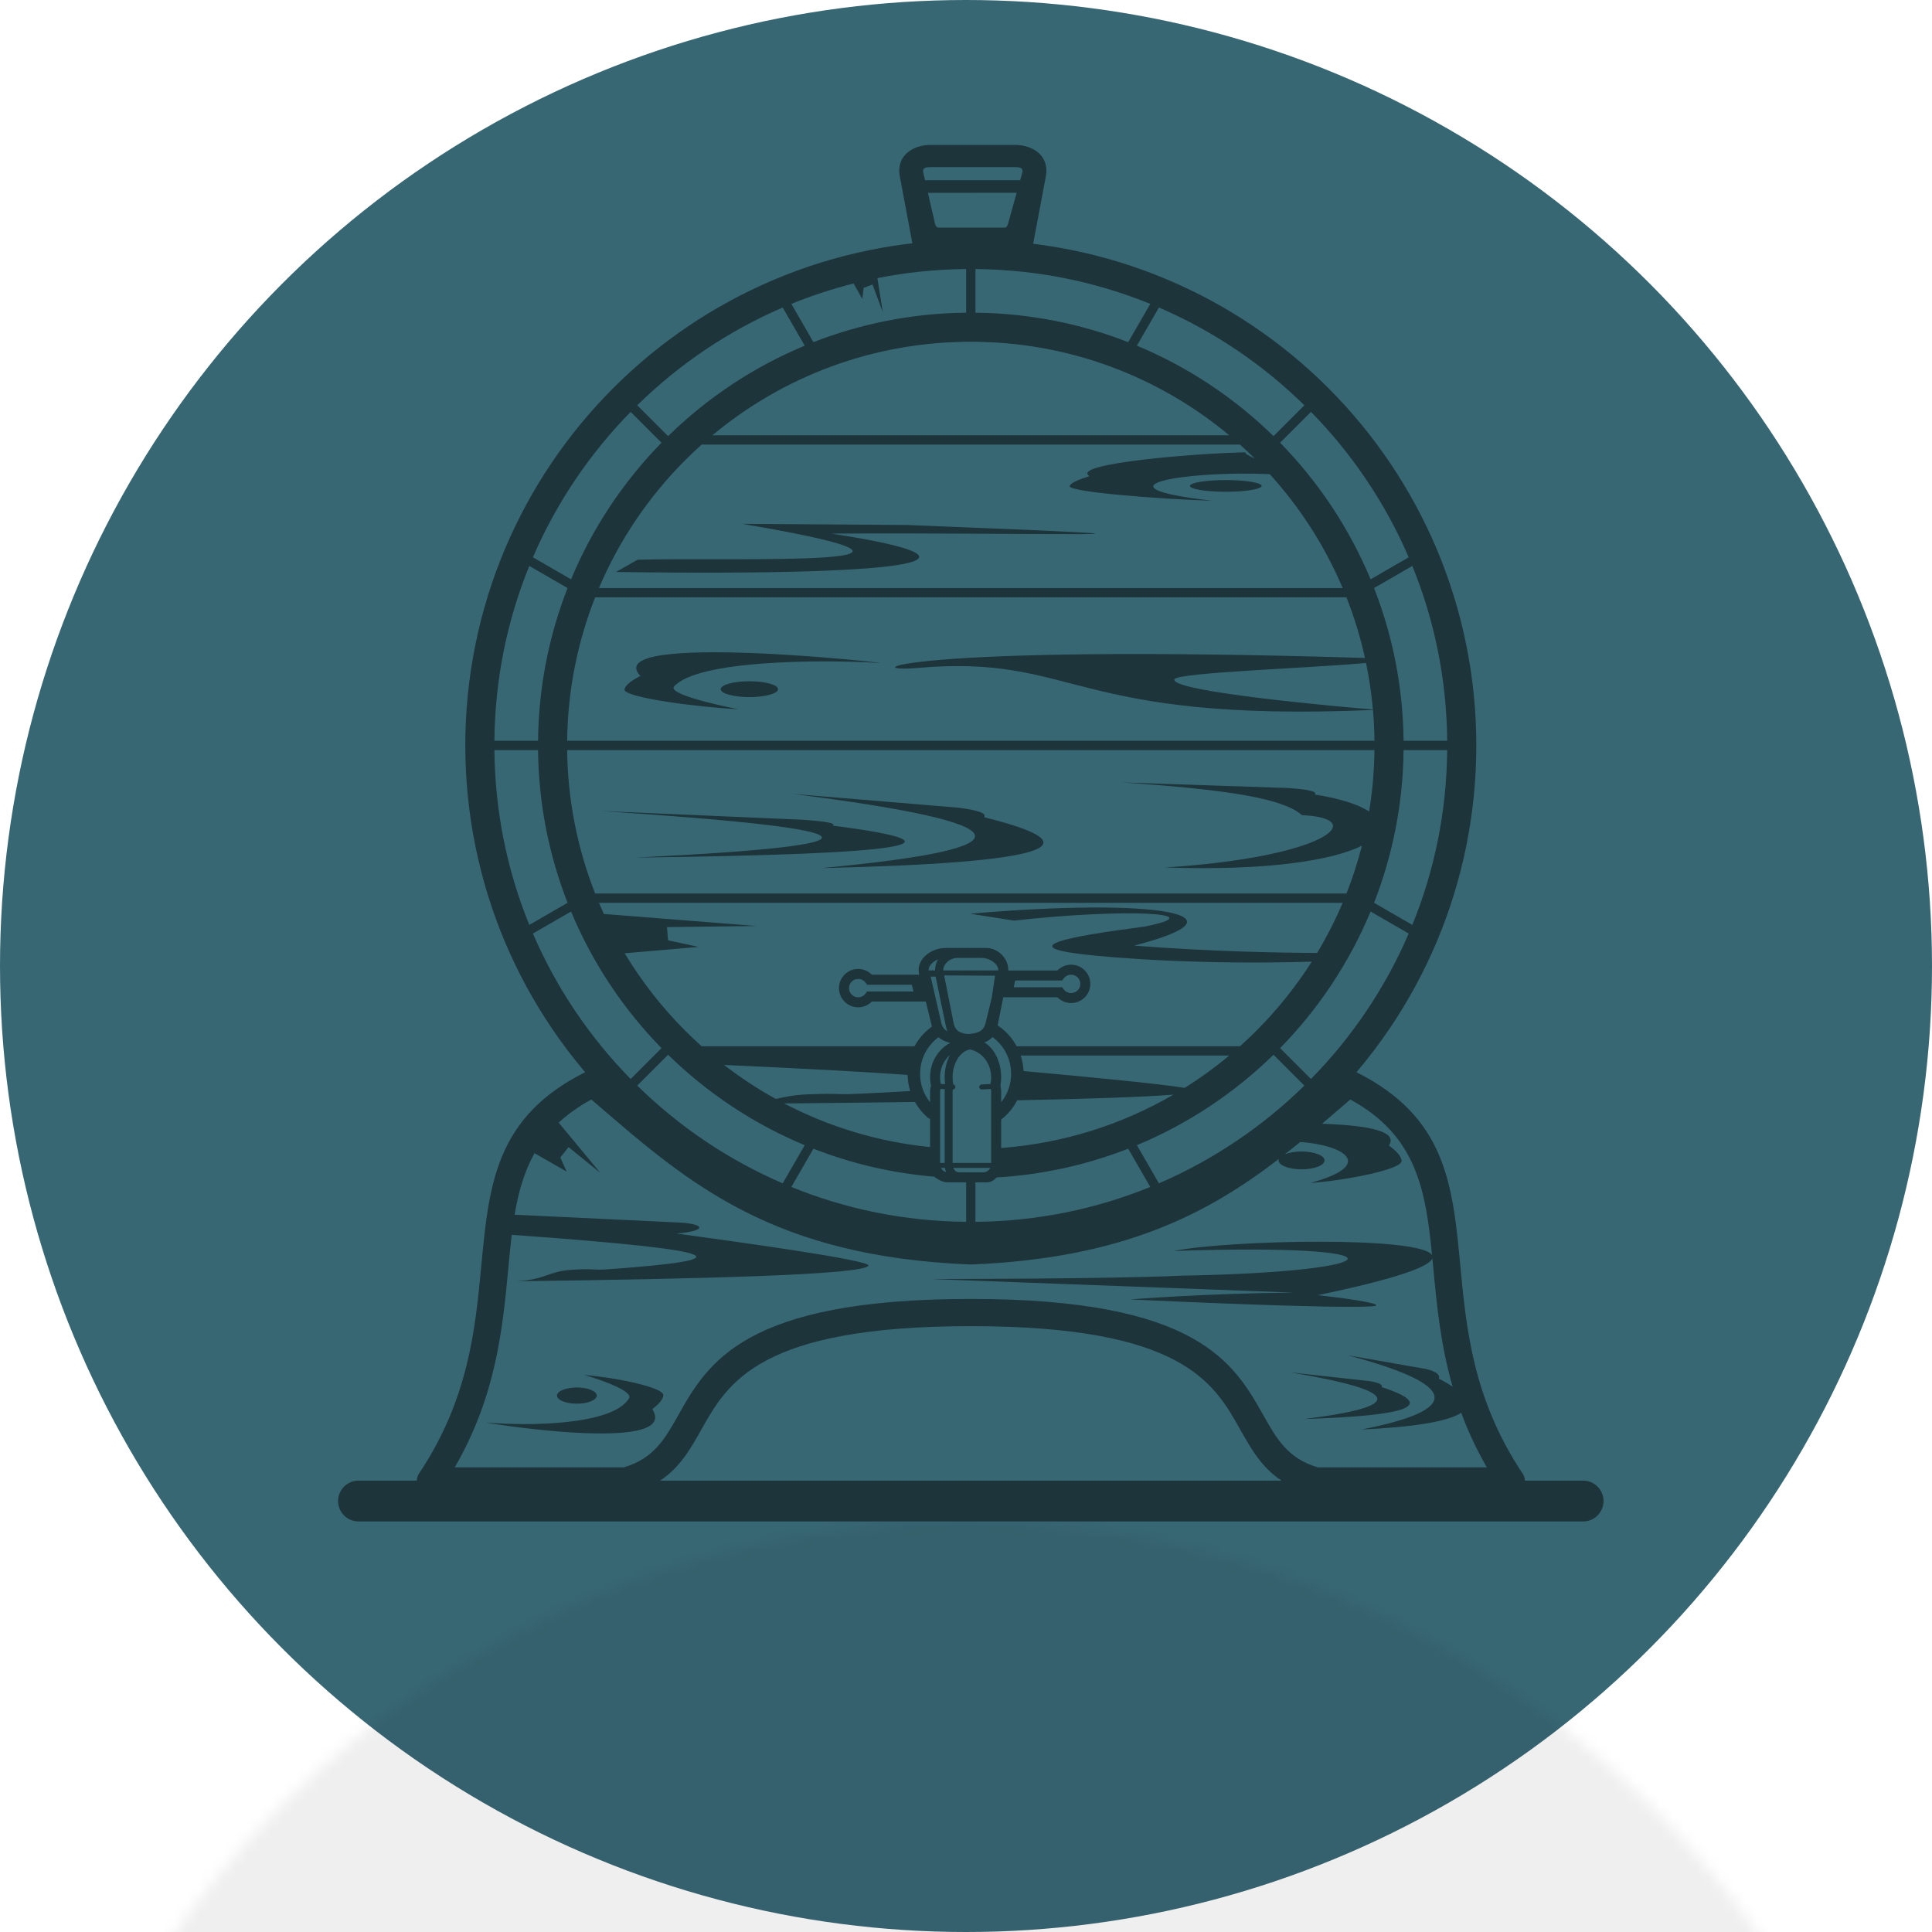
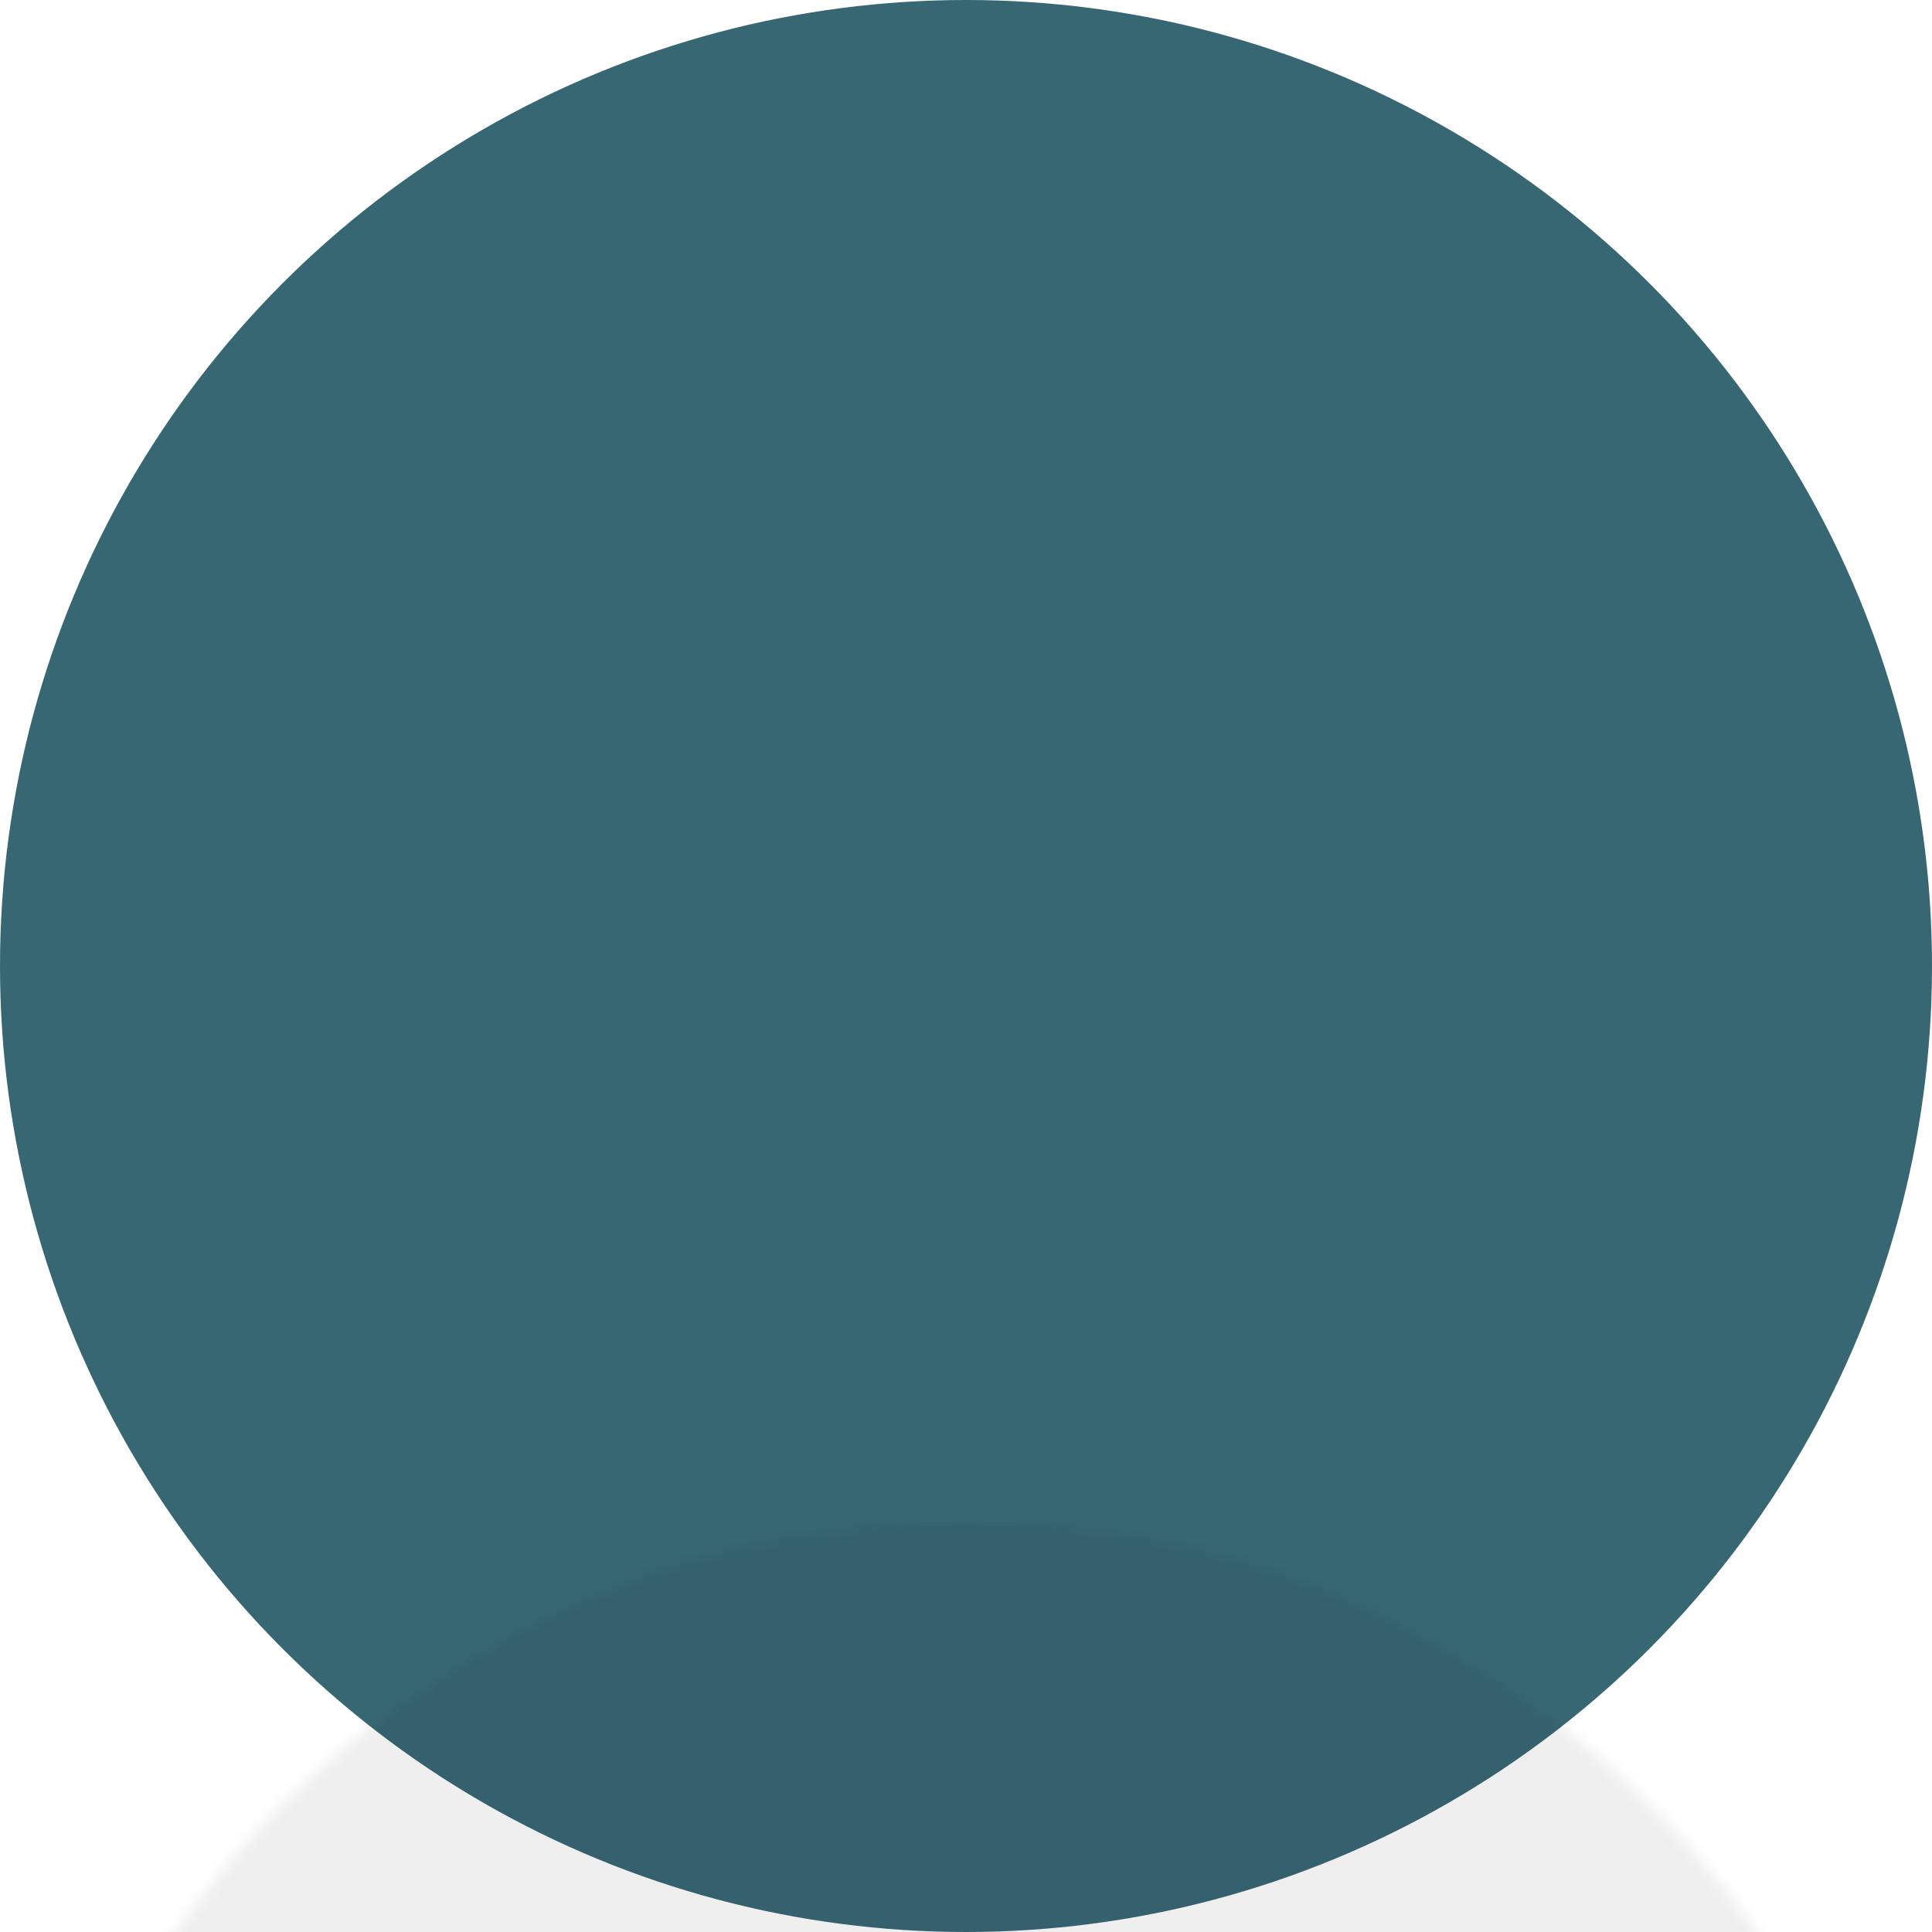
<svg xmlns="http://www.w3.org/2000/svg" xmlns:xlink="http://www.w3.org/1999/xlink" width="160px" height="160px" viewBox="0 0 160 160" version="1.1">
  <title>ale</title>
  <desc>Created with Sketch.</desc>
  <defs>
    <circle id="path-1" cx="80" cy="80" r="80" />
  </defs>
  <g id="Page-1" stroke="none" stroke-width="1" fill="none" fill-rule="evenodd">
    <g id="ale">
      <g id="Rectangle-3">
        <mask id="mask-2" fill="white">
          <use xlink:href="#path-1" />
        </mask>
        <use id="Mask" fill="#386774" xlink:href="#path-1" />
        <rect fill="#000000" opacity="0.25" mask="url(#mask-2)" x="0" y="126" width="160" height="34" />
      </g>
-       <path d="M101.516,39.757 C99.875,39.757 98.546,39.973 98.546,40.241 C98.546,40.509 99.875,40.725 101.516,40.725 C103.157,40.725 104.484,40.509 104.484,40.241 C104.484,39.973 103.157,39.757 101.516,39.757 L101.516,39.757 Z M51.006,47.372 C77.453,47.729 82.335,46.257 68.846,44.19 C86.556,44.089 104.445,44.642 75.146,43.478 C66.037,43.416 61.482,43.384 61.482,43.384 C83.1,47.065 60.554,46.138 52.808,46.352 C52.808,46.352 53.132,46.168 51.006,47.372 L51.006,47.372 Z M59,36.047 C64.797,31.211 72.257,28.302 80.398,28.302 C88.538,28.302 95.999,31.211 101.797,36.047 L59,36.047 Z M55.33,36.118 C58.565,32.951 62.397,30.393 66.644,28.627 L64.82,25.467 C62.562,26.438 60.404,27.622 58.369,28.992 C56.369,30.342 54.495,31.873 52.774,33.564 L55.33,36.118 Z M47.293,47.978 C49.058,43.733 51.617,39.9 54.784,36.663 L52.228,34.108 C50.539,35.831 49.009,37.704 47.659,39.705 C46.286,41.739 45.105,43.898 44.134,46.153 L47.293,47.978 Z M44.559,61.348 C44.606,56.889 45.469,52.626 47.003,48.7 L43.834,46.87 C42.92,49.112 42.208,51.456 41.72,53.879 C41.236,56.283 40.97,58.779 40.944,61.348 L44.559,61.348 Z M47.003,74.766 L43.834,76.596 C42.92,74.353 42.208,72.01 41.72,69.587 C41.236,67.185 40.97,64.689 40.944,62.118 L44.559,62.118 C44.606,66.577 45.469,70.839 47.003,74.766 L47.003,74.766 Z M54.784,86.802 C51.617,83.566 49.058,79.733 47.293,75.488 L44.134,77.312 C45.105,79.568 46.286,81.728 47.659,83.763 C49.009,85.764 50.539,87.637 52.228,89.358 L54.784,86.802 Z M66.644,94.839 C62.397,93.073 58.565,90.515 55.33,87.348 L52.774,89.904 C54.495,91.593 56.369,93.123 58.369,94.472 C60.404,95.844 62.562,97.027 64.82,97.999 L66.644,94.839 Z M105.467,87.348 C102.232,90.515 98.398,93.073 94.152,94.839 L95.977,97.999 C98.235,97.027 100.393,95.844 102.427,94.472 C104.428,93.123 106.301,91.593 108.023,89.904 L105.467,87.348 Z M113.506,75.488 C111.739,79.733 109.18,83.566 106.013,86.802 L108.568,89.358 C110.258,87.637 111.79,85.764 113.138,83.763 C114.509,81.728 115.694,79.568 116.663,77.312 L113.506,75.488 Z M116.238,62.118 L119.851,62.118 C119.827,64.689 119.562,67.185 119.077,69.587 C118.587,72.01 117.877,74.353 116.963,76.596 L113.794,74.766 C115.328,70.839 116.191,66.577 116.238,62.118 L116.238,62.118 Z M113.794,48.7 C115.328,52.626 116.191,56.889 116.238,61.348 L119.851,61.348 C119.827,58.779 119.562,56.283 119.077,53.879 C118.587,51.456 117.877,49.112 116.963,46.87 L113.794,48.7 Z M106.013,36.663 C109.18,39.9 111.739,43.733 113.506,47.978 L116.663,46.153 C115.694,43.898 114.509,41.738 113.138,39.705 C111.79,37.704 110.258,35.831 108.568,34.108 L106.013,36.663 Z M94.152,28.627 L95.977,25.467 C98.235,26.438 100.393,27.622 102.427,28.992 C104.428,30.342 106.301,31.873 108.023,33.564 L105.467,36.118 C102.232,32.953 98.398,30.393 94.152,28.627 L94.152,28.627 Z M77.721,85.897 C77.28,86.225 76.913,86.649 76.648,87.136 C76.361,87.667 76.2,88.276 76.2,88.925 C76.2,89.486 76.318,90.015 76.534,90.487 C76.665,90.772 76.83,91.038 77.025,91.282 L77.025,90.406 C77.025,90.301 77.036,90.196 77.059,90.095 C77.07,90.039 77.085,89.986 77.102,89.934 C77.081,89.838 77.066,89.743 77.053,89.645 C77.034,89.497 77.025,89.353 77.025,89.214 C77.025,88.349 77.349,87.564 77.875,86.994 C78.113,86.737 78.388,86.523 78.694,86.366 C78.565,86.336 78.437,86.298 78.317,86.249 C78.096,86.165 77.893,86.049 77.721,85.897 L77.721,85.897 Z M78.949,96.722 C78.975,96.784 79.009,96.842 79.046,96.891 C79.144,97.014 79.277,97.089 79.423,97.089 L81.411,97.089 C81.597,97.089 81.764,97.014 81.885,96.894 L81.885,96.891 C81.936,96.842 81.977,96.786 82.011,96.722 C82.002,96.722 81.994,96.722 81.987,96.722 L78.949,96.722 Z M80.303,86.911 C79.952,86.99 79.635,87.221 79.393,87.552 C79.082,87.976 78.891,88.563 78.891,89.214 C78.891,89.334 78.896,89.443 78.906,89.542 C78.915,89.632 78.928,89.722 78.945,89.812 C79.05,89.827 79.127,89.917 79.121,90.024 C79.12,90.136 79.024,90.226 78.91,90.223 C78.908,90.238 78.904,90.251 78.902,90.266 C78.895,90.309 78.891,90.356 78.891,90.406 L78.891,96.307 L81.987,96.307 C82.02,96.307 82.052,96.309 82.082,96.315 L82.082,90.406 C82.082,90.356 82.077,90.309 82.067,90.266 C82.062,90.24 82.056,90.213 82.045,90.187 L81.312,90.223 C81.197,90.228 81.1,90.14 81.096,90.028 C81.09,89.913 81.178,89.816 81.291,89.81 L82.022,89.776 C82.039,89.698 82.052,89.621 82.062,89.542 C82.075,89.443 82.082,89.334 82.082,89.214 C82.082,88.563 81.842,87.976 81.45,87.552 C81.147,87.221 80.747,86.99 80.303,86.911 L80.303,86.911 Z M78.272,89.786 C78.266,89.739 78.261,89.692 78.255,89.645 C78.24,89.497 78.233,89.353 78.233,89.214 C78.233,88.528 78.396,87.888 78.673,87.371 C78.608,87.427 78.544,87.489 78.482,87.552 C78.094,87.976 77.852,88.563 77.852,89.214 C77.852,89.334 77.86,89.443 77.873,89.542 C77.882,89.619 77.895,89.694 77.912,89.771 L78.272,89.786 Z M78.233,96.307 L78.233,90.406 C78.233,90.337 78.236,90.268 78.244,90.196 L77.89,90.183 C77.882,90.21 77.873,90.238 77.867,90.266 C77.858,90.309 77.852,90.356 77.852,90.406 L77.852,96.309 C77.869,96.307 77.888,96.307 77.905,96.307 L78.233,96.307 Z M78.351,97.067 C78.31,96.958 78.278,96.842 78.257,96.722 L77.925,96.722 C77.957,96.784 78,96.842 78.049,96.891 C78.131,96.973 78.235,97.035 78.351,97.067 L78.351,97.067 Z M79.255,79.332 C79.15,79.332 79.046,79.349 78.949,79.379 C78.715,79.448 78.497,79.589 78.34,79.776 C78.203,79.938 78.116,80.131 78.116,80.333 C78.116,80.344 78.116,80.356 78.116,80.367 L82.673,80.367 C82.673,80.356 82.673,80.346 82.673,80.333 C82.673,80.131 82.568,79.938 82.399,79.776 C82.208,79.589 81.942,79.448 81.655,79.377 C81.535,79.349 81.407,79.332 81.278,79.332 L81.272,79.332 L79.255,79.332 Z M77.441,80.367 L77.441,80.333 C77.441,80.013 77.53,79.714 77.68,79.456 C77.488,79.534 77.314,79.643 77.177,79.776 C77.01,79.938 76.905,80.131 76.905,80.333 C76.905,80.344 76.905,80.356 76.905,80.367 L77.441,80.367 Z M71.413,81.151 C71.312,81.1 71.195,81.072 71.07,81.072 C70.858,81.072 70.668,81.156 70.532,81.293 L70.533,81.293 C70.395,81.432 70.308,81.621 70.308,81.831 C70.308,82.041 70.395,82.231 70.533,82.37 C70.67,82.507 70.86,82.593 71.07,82.593 C71.195,82.593 71.312,82.563 71.413,82.512 C71.52,82.458 71.613,82.379 71.683,82.283 L71.809,82.113 L75.313,82.113 L75.653,82.113 L75.514,81.552 L71.809,81.552 L71.683,81.381 C71.613,81.284 71.52,81.205 71.413,81.151 L71.413,81.151 Z M77.483,80.879 L77.076,80.879 L77.961,84.747 C78.041,85.074 78.229,85.282 78.469,85.413 C78.409,85.274 78.36,85.117 78.326,84.942 L77.483,80.879 Z M82.14,82.591 L82.405,80.802 L78.191,80.781 L78.979,84.747 C79.058,85.137 79.26,85.359 79.515,85.48 C79.707,85.572 79.932,85.617 80.162,85.634 C80.503,85.615 80.818,85.567 81.068,85.45 C81.329,85.33 81.525,85.117 81.615,84.747 L82.14,82.591 Z M75.382,90.356 C75.249,89.932 75.174,89.484 75.165,89.019 C71.833,88.777 66.843,88.505 59.963,88.194 C61.313,89.236 62.744,90.18 64.246,91.008 C65.015,90.841 65.716,90.676 66.958,90.626 C69.618,90.519 69.058,90.676 71.051,90.583 C72.695,90.506 74.143,90.431 75.382,90.356 L75.382,90.356 Z M77.025,94.995 L77.025,92.66 C76.95,92.64 76.881,92.604 76.821,92.552 C76.401,92.186 76.044,91.751 75.773,91.261 C72.365,91.308 68.722,91.346 64.936,91.381 C68.617,93.303 72.699,94.564 77.025,94.995 L77.025,94.995 Z M80.012,97.916 L79.423,97.916 L78.521,97.916 C78.197,97.916 77.895,97.811 77.648,97.635 C77.561,97.599 77.485,97.547 77.419,97.483 C77.408,97.472 77.398,97.461 77.387,97.449 C73.879,97.157 70.513,96.36 67.364,95.13 L65.536,98.299 C67.777,99.21 70.121,99.923 72.544,100.412 C74.946,100.896 77.443,101.162 80.012,101.186 L80.012,97.916 Z M82.53,97.511 C82.319,97.763 82.032,97.916 81.72,97.916 L81.411,97.916 L80.783,97.916 L80.783,101.186 C83.354,101.162 85.849,100.896 88.253,100.412 C90.676,99.923 93.02,99.21 95.263,98.299 L93.431,95.13 C90.022,96.461 86.358,97.286 82.53,97.511 L82.53,97.511 Z M84.239,91.123 C83.92,91.738 83.474,92.278 82.934,92.702 C82.926,92.707 82.919,92.715 82.911,92.72 L82.911,95.072 C88.086,94.685 92.932,93.123 97.183,90.652 C94.764,90.849 90.173,91.003 84.239,91.123 L84.239,91.123 Z M84.527,87.417 C84.664,87.824 84.745,88.254 84.766,88.7 C89.95,89.169 95.838,89.733 98.111,90.091 C99.403,89.283 100.633,88.391 101.797,87.417 L84.527,87.417 Z M88.707,80.72 C88.581,80.72 88.465,80.748 88.364,80.8 C88.257,80.855 88.163,80.933 88.094,81.029 L87.968,81.2 L84.07,81.2 L83.957,81.762 L87.968,81.762 L88.094,81.933 C88.163,82.026 88.257,82.107 88.364,82.16 C88.465,82.212 88.581,82.24 88.707,82.24 C88.919,82.24 89.108,82.156 89.245,82.021 L89.247,82.019 C89.384,81.88 89.468,81.691 89.468,81.479 C89.468,81.271 89.382,81.08 89.245,80.943 C89.108,80.804 88.917,80.72 88.707,80.72 L88.707,80.72 Z M82.911,90.378 L82.911,90.378 L82.911,90.384 L82.911,90.386 L82.911,90.391 L82.911,90.397 L82.911,90.403 L82.911,90.406 L82.911,91.282 C83.084,91.063 83.236,90.825 83.359,90.571 C83.599,90.076 83.736,89.518 83.736,88.925 C83.736,88.226 83.547,87.573 83.217,87.012 C82.954,86.57 82.605,86.184 82.191,85.882 C82.075,86.013 81.944,86.118 81.797,86.201 C81.709,86.251 81.617,86.294 81.522,86.326 C81.788,86.487 82.03,86.714 82.234,86.994 C82.645,87.556 82.902,88.325 82.911,89.174 L82.911,89.214 L82.911,89.221 L82.911,89.227 L82.911,89.234 L82.911,89.24 L82.911,89.248 L82.911,89.253 L82.911,89.259 C82.909,89.384 82.902,89.512 82.887,89.645 C82.877,89.743 82.864,89.838 82.847,89.934 C82.862,89.986 82.874,90.039 82.883,90.095 C82.9,90.187 82.909,90.283 82.911,90.378 L82.911,90.378 Z M47.775,116.247 C48.683,116.247 49.42,115.947 49.42,115.576 C49.42,115.205 48.683,114.905 47.775,114.905 C46.867,114.905 46.129,115.205 46.129,115.576 C46.129,115.947 46.867,116.247 47.775,116.247 L47.775,116.247 Z M54.021,116.699 C54.6,116.257 54.904,115.874 54.932,115.55 C54.991,114.877 50.73,114.04 48.399,113.875 C50.11,114.367 52.416,115.241 52.095,115.796 C50.79,118.046 43.657,118.113 40.321,117.806 C39.292,117.71 56.466,120.521 54.021,116.699 L54.021,116.699 Z M56.029,102.156 C60.817,102.81 72.187,104.37 71.921,104.82 C71.475,105.572 58.221,105.914 42.722,106.111 C45.187,105.983 45.403,105.282 47.34,105.158 C49.376,105.03 48.947,105.22 50.473,105.109 C61.111,104.335 61.139,103.605 42.38,102.263 C42.272,103.167 42.183,104.1 42.093,105.062 C41.627,109.994 41.1,115.567 37.664,121.518 L51.66,121.518 C54.145,120.8 55.09,119.124 56.153,117.236 C58.608,112.876 61.595,107.573 80.398,107.573 C99.202,107.573 102.189,112.876 104.644,117.236 C105.707,119.124 106.652,120.8 109.138,121.518 L123.133,121.518 C122.247,119.985 121.557,118.477 121.01,116.998 C119.958,117.71 117.205,118.173 112.754,118.389 C121.181,116.731 120.805,114.682 111.621,112.238 L118.128,113.379 C118.932,113.589 119.277,113.853 119.159,114.172 C119.604,114.402 119.982,114.624 120.299,114.837 C119.302,111.376 118.99,108.096 118.705,105.062 C118.677,104.777 118.651,104.494 118.623,104.215 C118.355,104.907 115.685,105.895 109.123,107.262 C112.611,107.637 115.099,108.111 113.457,108.194 C110.153,108.361 97.43,107.794 93.594,107.614 C93.594,107.614 99.898,107.099 107.222,107.05 C107.222,107.05 88.392,106.347 77.076,105.923 C77.076,105.923 91.852,105.927 97.863,105.646 C115.643,105.331 116.95,102.93 97.22,103.6 C101.595,102.7 117.644,102.34 118.597,103.945 C118.064,98.535 117.306,94.04 111.826,91.057 L111.233,91.567 C110.652,92.07 110.072,92.568 109.493,93.06 C112.133,93.168 115.975,93.452 115.021,94.867 C115.69,95.351 116.041,95.773 116.075,96.127 C116.14,96.87 111.21,97.789 108.514,97.969 C114.027,96.465 111.269,94.817 107.681,94.575 C107.26,94.918 106.838,95.257 106.41,95.591 C106.757,95.45 107.248,95.362 107.79,95.362 C108.842,95.362 109.692,95.694 109.692,96.101 C109.692,96.508 108.842,96.838 107.79,96.838 C106.738,96.838 105.887,96.508 105.887,96.101 C105.887,96.058 105.894,96.019 105.911,95.977 C99.917,100.583 92.919,104.217 80.443,104.719 C80.41,104.721 80.378,104.721 80.344,104.719 C64.077,104.061 57.126,98.079 49.564,91.567 L48.973,91.057 C47.901,91.638 47.01,92.282 46.267,92.973 L49.712,97.127 L47.085,95 L46.404,95.859 L46.927,97.024 L44.269,95.503 C43.402,97.039 42.928,98.745 42.618,100.598 L56.202,101.243 C58.309,101.342 58.715,101.923 56.029,102.156 L56.029,102.156 Z M114.421,114.871 C114.537,114.671 114.194,114.505 113.389,114.374 L106.883,113.658 C116.067,115.192 116.442,116.478 108.015,117.515 C116.858,117.247 118.992,116.366 114.421,114.871 L114.421,114.871 Z M90.23,39.433 C88.531,38.375 99.332,37.52 103.215,37.46 C102.981,37.498 103.339,37.706 103.92,37.976 C103.519,37.58 103.11,37.194 102.69,36.819 L58.107,36.819 C57.646,37.23 57.196,37.655 56.759,38.094 C53.74,41.113 51.295,44.706 49.603,48.698 L111.194,48.698 C109.716,45.212 107.665,42.028 105.156,39.268 C98.366,38.957 90.031,40.281 100.384,41.468 C96.176,41.348 88.482,40.746 88.587,40.26 C88.638,40.027 89.185,39.752 90.23,39.433 L90.23,39.433 Z M62.06,56.42 C60.747,56.42 59.684,56.714 59.684,57.076 C59.684,57.436 60.747,57.731 62.06,57.731 C63.37,57.731 64.434,57.436 64.434,57.076 C64.434,56.714 63.37,56.42 62.06,56.42 L62.06,56.42 Z M113.042,54.49 C112.662,52.763 112.144,51.085 111.509,49.469 L49.288,49.469 C47.835,53.153 47.018,57.159 46.969,61.348 L113.826,61.348 C113.819,60.489 113.776,59.639 113.703,58.797 C88.471,59.872 89.234,54.162 75.969,55.317 C70.818,55.765 74.477,53.303 113.042,54.49 L113.042,54.49 Z M113.699,58.756 C113.584,57.449 113.391,56.163 113.131,54.903 C108.57,55.334 97.372,55.692 97.252,56.268 C97.035,57.303 111.248,58.556 113.699,58.756 L113.699,58.756 Z M53.033,55.981 C52.198,56.41 51.762,56.785 51.72,57.1 C51.634,57.759 57.788,58.572 61.154,58.734 C58.686,58.256 55.354,57.404 55.817,56.862 C57.7,54.668 68.006,54.603 72.823,54.903 C74.314,54.995 49.504,52.255 53.033,55.981 L53.033,55.981 Z M68.971,68.376 C80.631,69.872 75.184,70.753 52.63,71.021 C74.13,69.983 73.168,68.698 49.742,67.164 L66.337,67.881 C68.39,68.012 69.268,68.177 68.971,68.376 L68.971,68.376 Z M81.495,67.678 C91.115,70.061 86.62,71.468 68.013,71.893 C85.752,70.238 84.957,68.19 65.63,65.745 L79.322,66.885 C81.015,67.095 81.741,67.359 81.495,67.678 L81.495,67.678 Z M51.733,78.946 C53.145,81.291 54.833,83.45 56.759,85.372 C57.196,85.81 57.646,86.234 58.107,86.647 L75.739,86.647 L75.739,86.645 C76.088,86 76.583,85.441 77.179,85.015 C77.173,84.991 77.166,84.967 77.16,84.942 L76.671,82.942 L72.206,82.942 C72.084,83.065 71.944,83.17 71.786,83.249 C71.568,83.358 71.327,83.422 71.07,83.422 C70.631,83.422 70.233,83.242 69.947,82.955 C69.66,82.668 69.481,82.27 69.481,81.831 C69.481,81.393 69.66,80.995 69.947,80.708 L69.948,80.708 C70.235,80.421 70.633,80.243 71.07,80.243 C71.327,80.243 71.568,80.305 71.786,80.414 C71.944,80.495 72.084,80.598 72.206,80.721 L76.131,80.721 L76.119,80.671 C76.089,80.555 76.076,80.44 76.076,80.333 C76.076,79.894 76.281,79.495 76.601,79.184 C76.899,78.897 77.299,78.679 77.728,78.576 C77.921,78.529 78.115,78.505 78.306,78.505 L79.253,78.505 L81.272,78.505 L81.28,78.505 L81.681,78.505 C81.837,78.505 81.996,78.529 82.154,78.576 C82.502,78.679 82.83,78.897 83.072,79.184 C83.331,79.489 83.496,79.881 83.502,80.311 L83.502,80.333 L83.502,80.339 L83.502,80.344 L83.502,80.348 L83.502,80.354 L83.502,80.358 L83.502,80.363 L83.502,80.369 L83.502,80.371 L87.571,80.371 C87.693,80.247 87.835,80.144 87.991,80.063 C88.208,79.954 88.45,79.891 88.707,79.891 C89.146,79.891 89.543,80.069 89.832,80.356 C90.117,80.645 90.295,81.042 90.295,81.479 C90.295,81.918 90.117,82.315 89.832,82.602 L89.828,82.604 C89.54,82.891 89.144,83.069 88.707,83.069 C88.45,83.069 88.208,83.007 87.991,82.898 C87.835,82.818 87.693,82.715 87.571,82.589 L83.084,82.591 L82.62,84.922 C83.226,85.325 83.736,85.859 84.106,86.487 C84.137,86.54 84.167,86.594 84.196,86.647 L102.69,86.647 C103.151,86.234 103.601,85.81 104.038,85.372 C105.771,83.639 107.314,81.717 108.636,79.639 C99.935,79.908 92.373,79.375 89.335,78.989 C84.537,78.379 88.19,77.59 94.717,76.748 C100.684,75.587 93.159,75.207 83.969,76.242 L80.346,75.67 C95.733,74.337 103.914,75.734 93.92,78.312 C100.474,78.824 106.388,78.908 109.082,78.916 C109.877,77.59 110.584,76.206 111.194,74.77 L49.603,74.77 C49.735,75.077 49.871,75.385 50.01,75.69 L62.647,76.688 L55.238,76.778 L55.326,77.873 L57.856,78.419 L51.733,78.946 Z M70.691,23.476 C68.923,23.924 67.199,24.49 65.536,25.167 L67.364,28.336 C71.291,26.804 75.555,25.942 80.012,25.895 L80.012,22.281 C77.485,22.302 75.028,22.561 72.662,23.031 L73.106,25.85 L72.259,23.56 L71.52,23.841 L71.415,24.756 L70.691,23.476 Z M84.197,15.966 L76.845,15.97 L77.41,18.428 C77.44,18.587 77.5,18.722 77.584,18.801 C77.616,18.831 77.659,18.852 77.708,18.852 L83.211,18.852 C83.26,18.852 83.301,18.833 83.331,18.805 L83.335,18.801 C83.419,18.722 83.479,18.587 83.509,18.428 L84.197,15.966 Z M76.607,14.923 L84.488,14.923 L84.674,14.261 C84.751,13.856 84.366,13.843 84.042,13.843 L77.089,13.843 C76.763,13.843 76.378,13.856 76.455,14.261 L76.607,14.923 Z M54.662,122.619 L106.133,122.619 C104.481,121.53 103.618,120 102.682,118.336 C100.52,114.498 97.89,109.827 80.398,109.827 C62.909,109.827 60.278,114.498 58.114,118.336 C57.179,120 56.316,121.53 54.662,122.619 L54.662,122.619 Z M29.691,126 C28.758,126 28,125.242 28,124.309 C28,123.377 28.758,122.619 29.691,122.619 L34.518,122.619 C34.522,122.413 34.585,122.205 34.709,122.019 C38.814,115.882 39.369,109.998 39.856,104.85 C40.496,98.1 41.025,92.52 48.458,88.796 C47.462,87.62 46.528,86.392 45.664,85.107 C44.175,82.9 42.887,80.53 41.827,78.027 C40.755,75.49 39.926,72.825 39.367,70.058 C38.819,67.354 38.534,64.567 38.534,61.732 C38.534,58.899 38.819,56.114 39.367,53.408 C39.926,50.643 40.755,47.976 41.827,45.441 C42.887,42.938 44.175,40.568 45.664,38.359 C47.175,36.116 48.896,34.031 50.796,32.131 C52.695,30.23 54.782,28.51 57.023,26.999 C59.232,25.508 61.602,24.222 64.106,23.163 C66.641,22.09 69.307,21.259 72.073,20.701 C73.222,20.47 74.383,20.284 75.559,20.147 L74.514,14.58 C74.484,14.425 74.471,14.276 74.471,14.136 C74.471,12.684 75.797,12 77.089,12 L84.042,12 C85.334,12 86.659,12.684 86.659,14.138 C86.659,14.276 86.644,14.425 86.616,14.58 L85.563,20.187 C86.628,20.32 87.681,20.492 88.724,20.701 C91.49,21.259 94.156,22.09 96.691,23.163 C99.195,24.222 101.565,25.508 103.772,26.999 C106.016,28.51 108.102,30.23 110.001,32.131 C111.901,34.031 113.622,36.116 115.133,38.359 C116.622,40.568 117.91,42.936 118.97,45.441 C120.04,47.976 120.871,50.643 121.43,53.408 C121.976,56.114 122.262,58.899 122.262,61.732 C122.262,64.567 121.976,67.354 121.43,70.058 C120.871,72.825 120.04,75.49 118.97,78.027 C117.91,80.53 116.622,82.9 115.133,85.107 C114.267,86.392 113.335,87.62 112.339,88.796 C119.772,92.52 120.303,98.1 120.94,104.85 C121.424,109.979 121.981,115.837 126.043,121.95 C126.187,122.135 126.277,122.366 126.283,122.619 L131.106,122.619 C132.039,122.619 132.797,123.377 132.797,124.309 C132.797,125.242 132.039,126 131.106,126 L29.691,126 Z M108.887,65.801 C111.004,66.131 112.51,66.632 113.386,67.204 C113.658,65.546 113.808,63.849 113.826,62.118 L46.969,62.118 C47.018,66.309 47.835,70.313 49.288,73.997 L111.509,73.997 C112.015,72.715 112.444,71.395 112.789,70.037 C110.382,71.241 105.021,72.13 96.466,71.843 C109.928,70.988 113.444,67.759 107.82,67.506 C106.324,66.161 101.906,65.396 92.866,64.796 L106.646,65.259 C108.358,65.37 109.103,65.55 108.887,65.801 L108.887,65.801 Z M80.783,25.895 C85.242,25.942 89.506,26.804 93.431,28.336 L95.263,25.167 C93.02,24.256 90.676,23.543 88.253,23.054 C85.849,22.57 83.354,22.304 80.783,22.281 L80.783,25.895 Z" id="Fill-1" fill="#000000" opacity="0.499" />
    </g>
  </g>
</svg>